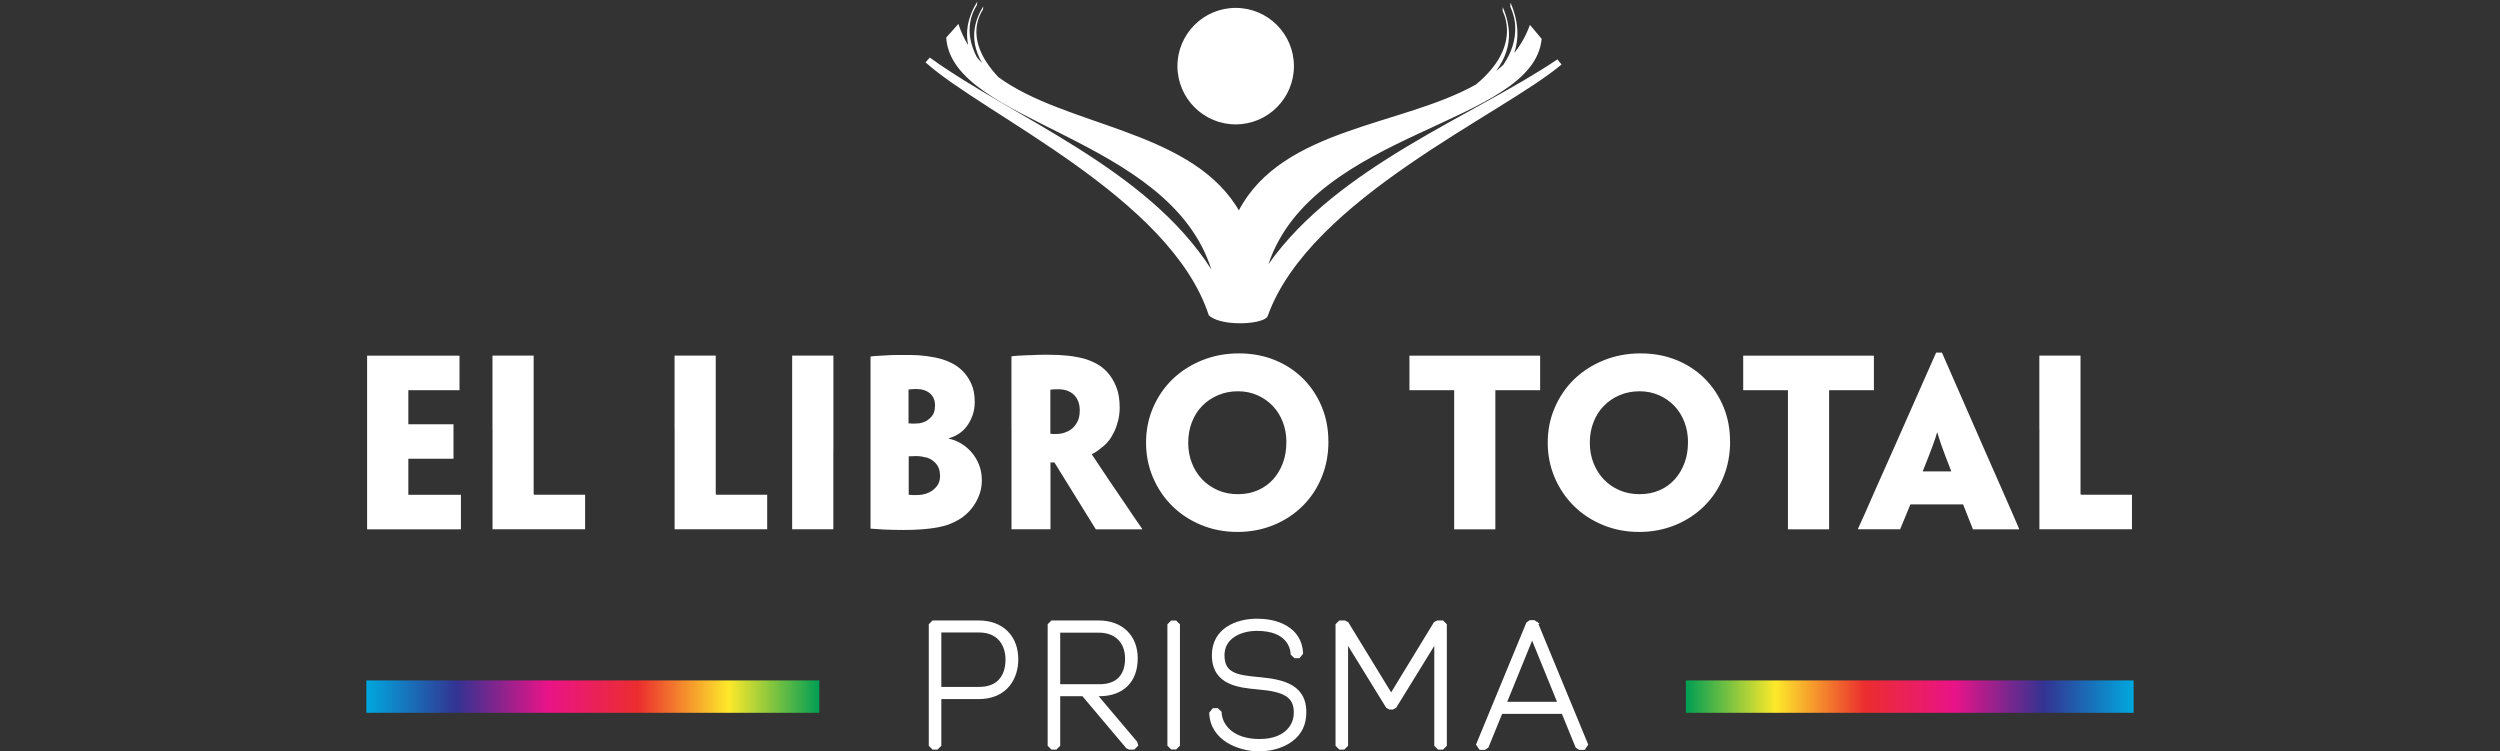
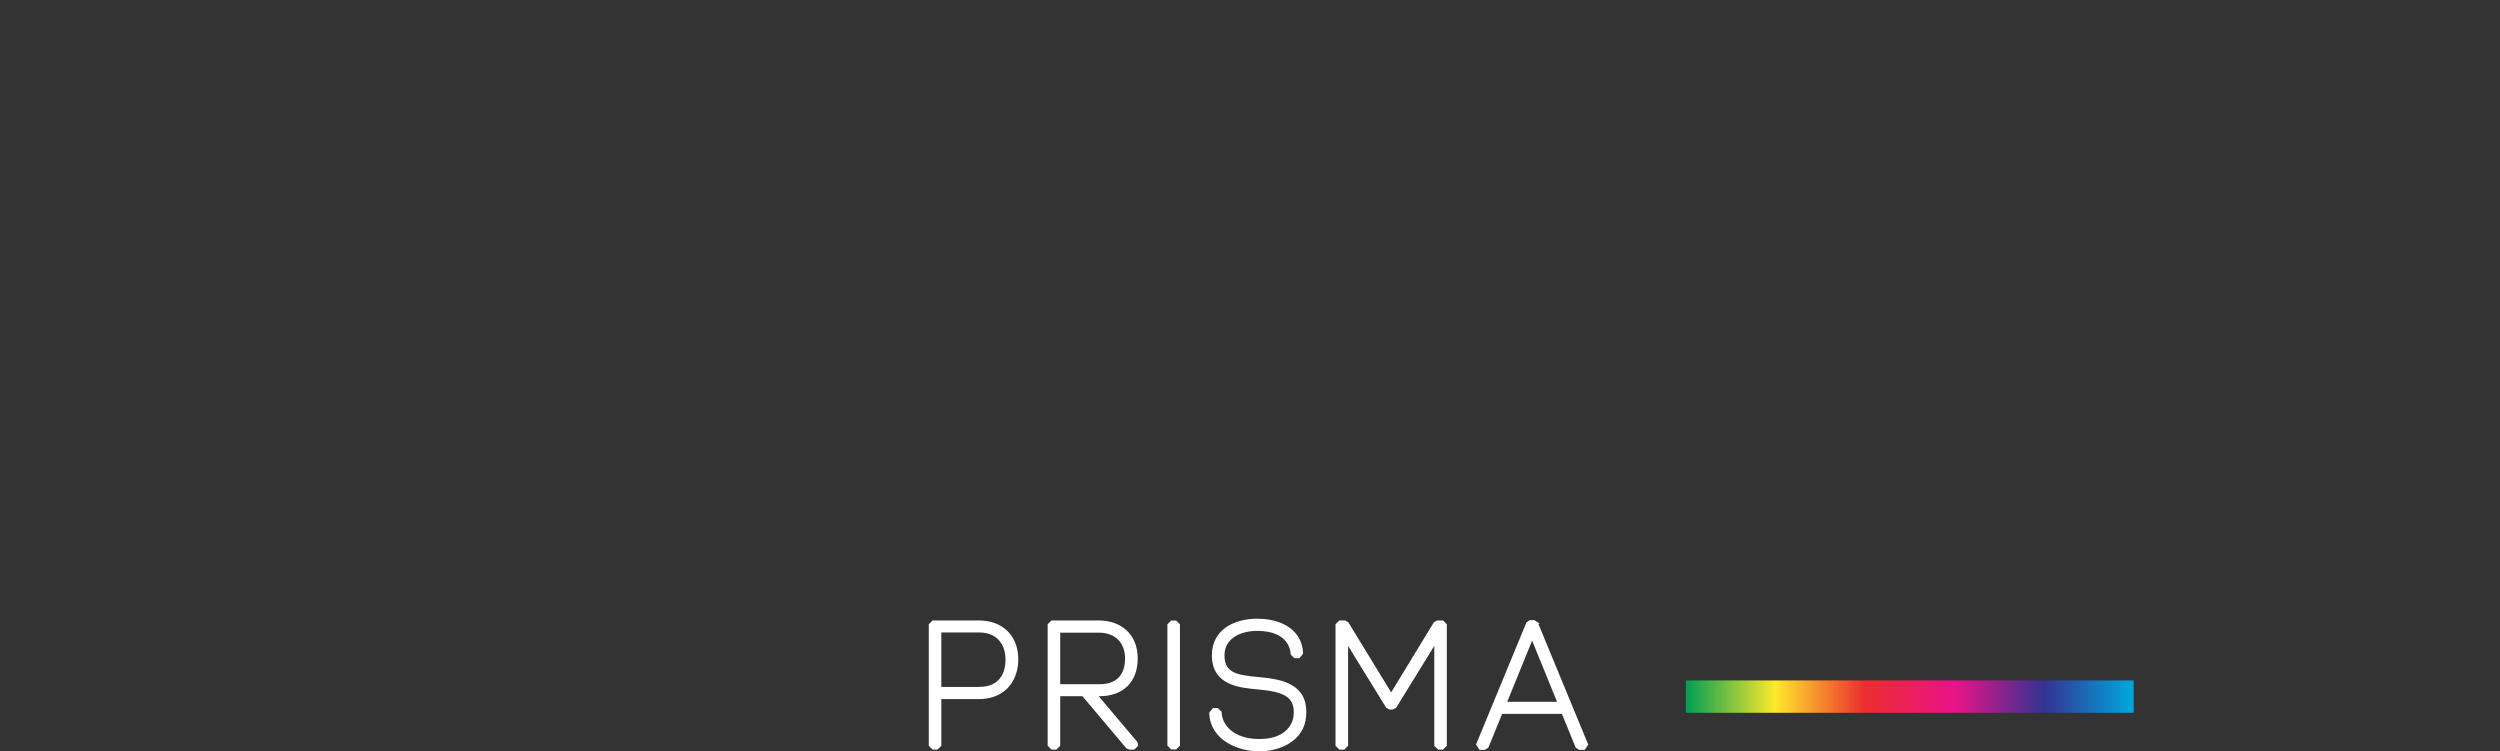
<svg xmlns="http://www.w3.org/2000/svg" version="1.1" id="Layer_1" x="0px" y="0px" viewBox="0 0 408.6 122.8" enable-background="new 0 0 408.6 122.8" xml:space="preserve">
  <rect x="0" y="0" width="408.6" height="122.8" fill="#333333" stroke="none" />
-   <path id="libro_total" fill="#FFFFFF" d="M60,70.13V58.2v-0.07h7.93h7.17v5.64h-0.07h-4.4h-3.89v5.57h4.22h3.09h0.07v2.73v2.91  h-0.07h-3.02h-4.29v5.16v0.73h5.75h2.77h0.07v5.64h-6.91H60v-0.07V73.77V70.13z M80.49,70.13V58.27v-0.15h3.49h3.24v0.15v11.88v3.64  v6.89c0,0.12,0.05,0.18,0.15,0.18h5.42h1.6h1.09h0.15v5.64h-6.91h-8.22v-0.18V73.77V70.13z M110.25,70.13V58.27v-0.15h3.49h3.24  v0.15v11.88v3.64v6.89c0,0.12,0.05,0.18,0.15,0.18h5.42h1.6h1.09h0.15v5.64h-6.91h-8.22v-0.18V73.77V70.13z M136.2,73.77v12.66v0.07  h-3.22h-3.51V86.4V73.77v-3.64V58.27v-0.15h3.37h3.37v0.11v11.9V73.77z M160.47,78.54c0,0.7-0.1,1.38-0.31,2.02  c-0.21,0.64-0.48,1.24-0.82,1.78c-0.34,0.55-0.73,1.04-1.18,1.47c-0.45,0.44-0.92,0.8-1.4,1.09c-0.49,0.29-1.01,0.55-1.58,0.77  c-0.57,0.22-1.22,0.39-1.95,0.53c-0.73,0.13-1.55,0.24-2.47,0.31c-0.92,0.07-1.98,0.11-3.17,0.11c-0.56,0-1.06-0.01-1.49-0.02  s-0.96-0.03-1.56-0.05c-0.19,0-0.5-0.02-0.91-0.06c-0.41-0.04-0.86-0.07-1.35-0.09v-0.07V73.77v-3.64V58.38v-0.11  c0.31-0.05,0.69-0.09,1.11-0.11c0.42-0.02,0.88-0.05,1.36-0.07c0.53-0.05,1.17-0.07,1.91-0.07c0.74,0,1.45,0,2.13,0  c0.85,0,1.73,0.06,2.66,0.18c0.92,0.12,1.76,0.29,2.51,0.51c0.44,0.12,0.96,0.33,1.56,0.62s1.19,0.7,1.75,1.24s1.04,1.22,1.44,2.06  c0.4,0.84,0.6,1.87,0.6,3.11c0,1.29-0.36,2.49-1.07,3.6c-0.72,1.12-1.76,1.88-3.15,2.29v0.07c0.7,0.15,1.38,0.41,2.02,0.8  c0.64,0.39,1.21,0.87,1.71,1.46c0.5,0.58,0.9,1.25,1.2,2.02c0.3,0.76,0.45,1.61,0.45,2.53V78.54z M152.83,66.35  c0-0.9-0.28-1.58-0.84-2.06c-0.56-0.47-1.3-0.71-2.22-0.71c-0.17,0-0.38,0.01-0.64,0.02c-0.26,0.01-0.47,0.03-0.64,0.06v5.53  c0.19,0.02,0.38,0.04,0.56,0.04c0.18,0,0.34,0,0.49,0c0.22,0,0.44-0.01,0.67-0.04c0.23-0.02,0.5-0.1,0.82-0.22  c0.41-0.15,0.81-0.43,1.2-0.86c0.39-0.42,0.58-1,0.58-1.73V66.35z M153.63,77.63c0-0.75-0.22-1.37-0.65-1.86s-0.93-0.81-1.49-0.98  c-0.27-0.07-0.56-0.13-0.87-0.18c-0.32-0.05-0.61-0.07-0.87-0.07c-0.12,0-0.32,0.01-0.58,0.02c-0.27,0.01-0.49,0.02-0.65,0.02v6.22  c0,0.05,0.01,0.07,0.04,0.07c0.17,0.02,0.37,0.04,0.6,0.04c0.23,0,0.45,0,0.67,0c0.31,0,0.65-0.03,1-0.09  c0.35-0.06,0.7-0.18,1.04-0.35c0.44-0.19,0.84-0.52,1.22-0.97c0.38-0.45,0.56-1.06,0.56-1.84V77.63z M165.31,70.13V58.31v-0.07  c0.31-0.05,0.7-0.08,1.16-0.11c0.46-0.02,0.93-0.05,1.42-0.07c0.19,0,0.44-0.01,0.75-0.02c0.3-0.01,0.62-0.02,0.95-0.04  c0.33-0.01,0.65-0.02,0.98-0.02s0.61,0,0.86,0c1.16,0,2.21,0.06,3.15,0.16s1.81,0.27,2.64,0.49c0.61,0.17,1.25,0.43,1.93,0.78  c0.68,0.35,1.3,0.84,1.87,1.47c0.57,0.63,1.04,1.41,1.42,2.35c0.38,0.93,0.56,2.06,0.56,3.37c0,0.78-0.09,1.5-0.26,2.17  c-0.17,0.67-0.38,1.27-0.64,1.8c-0.26,0.53-0.53,1-0.84,1.4c-0.3,0.4-0.6,0.71-0.89,0.93c-0.34,0.29-0.68,0.56-1.02,0.8  c-0.34,0.24-0.63,0.41-0.87,0.51v0.11c0.07,0.1,0.18,0.25,0.31,0.45c0.13,0.21,0.41,0.62,0.82,1.24c0.41,0.62,1.01,1.5,1.78,2.66  c0.78,1.15,1.84,2.72,3.2,4.71c0.19,0.29,0.4,0.6,0.62,0.93c0.22,0.33,0.43,0.64,0.64,0.93c0.21,0.29,0.38,0.55,0.53,0.76  c0.15,0.22,0.24,0.36,0.29,0.44v0.07h-3.75h-2.69h-1.13c-1.02-1.65-2.11-3.41-3.27-5.28c-1.16-1.87-2.33-3.75-3.49-5.64h-0.65v1.78  v9.06v0.07h-3.17h-3.2v-0.07V73.77V70.13z M176.48,67.13c0-1.11-0.32-1.97-0.95-2.59c-0.63-0.62-1.49-0.92-2.58-0.92  c-0.32,0-0.56,0.01-0.75,0.02c-0.18,0.01-0.36,0.03-0.53,0.05v7.2c0.12,0.02,0.27,0.04,0.44,0.04c0.17,0,0.34,0,0.51,0  c0.49,0,0.93-0.07,1.33-0.2c0.4-0.13,0.76-0.31,1.07-0.53c0.34-0.22,0.67-0.59,0.98-1.1c0.32-0.52,0.47-1.16,0.47-1.94V67.13z   M217.12,72.17c0,2.09-0.37,4.03-1.11,5.84c-0.74,1.81-1.78,3.37-3.11,4.69c-1.33,1.32-2.91,2.36-4.73,3.11  c-1.82,0.75-3.8,1.13-5.93,1.13c-2.11,0-4.08-0.38-5.9-1.13c-1.82-0.75-3.4-1.78-4.73-3.09c-1.33-1.31-2.38-2.86-3.15-4.64  c-0.76-1.78-1.15-3.69-1.15-5.73c0-2.04,0.38-3.95,1.15-5.73c0.77-1.78,1.83-3.33,3.18-4.64c1.36-1.31,2.97-2.34,4.82-3.09  s3.86-1.13,6.02-1.13c2.13,0,4.09,0.36,5.88,1.09c1.78,0.73,3.32,1.74,4.62,3.04c1.3,1.3,2.31,2.82,3.04,4.57  c0.73,1.75,1.09,3.64,1.09,5.68V72.17z M210.25,72.28c0-1.16-0.19-2.26-0.58-3.28c-0.39-1.02-0.93-1.9-1.64-2.64  c-0.7-0.74-1.54-1.33-2.51-1.76s-2.03-0.65-3.17-0.65c-1.19,0-2.28,0.21-3.28,0.64c-0.99,0.42-1.86,1.01-2.58,1.75  c-0.73,0.74-1.29,1.63-1.69,2.66c-0.4,1.03-0.6,2.15-0.6,3.37c0,1.19,0.2,2.29,0.6,3.31c0.4,1.02,0.96,1.91,1.67,2.66  c0.72,0.75,1.57,1.35,2.57,1.78c0.99,0.44,2.1,0.65,3.31,0.65c1.19,0,2.27-0.22,3.26-0.65c0.98-0.44,1.81-1.04,2.49-1.8  c0.68-0.76,1.21-1.66,1.58-2.67c0.38-1.02,0.56-2.12,0.56-3.31V72.28z M237.68,63.77h-4.88h-2.26h-0.18v-5.64h8.55h3.86h8.95v5.64  h-0.15h-2.18h-4.99v9.99v12.68v0.07h-3.35h-3.38v-0.07V73.75V63.77z M282.77,72.17c0,2.09-0.37,4.03-1.11,5.84  c-0.74,1.81-1.78,3.37-3.11,4.69c-1.33,1.32-2.91,2.36-4.73,3.11c-1.82,0.75-3.8,1.13-5.93,1.13c-2.11,0-4.08-0.38-5.9-1.13  c-1.82-0.75-3.4-1.78-4.73-3.09c-1.33-1.31-2.38-2.86-3.15-4.64c-0.76-1.78-1.15-3.69-1.15-5.73c0-2.04,0.38-3.95,1.15-5.73  c0.77-1.78,1.83-3.33,3.18-4.64c1.36-1.31,2.97-2.34,4.82-3.09c1.86-0.75,3.86-1.13,6.02-1.13c2.13,0,4.09,0.36,5.88,1.09  c1.78,0.73,3.32,1.74,4.62,3.04c1.3,1.3,2.31,2.82,3.04,4.57c0.73,1.75,1.09,3.64,1.09,5.68V72.17z M275.89,72.28  c0-1.16-0.19-2.26-0.58-3.28c-0.39-1.02-0.93-1.9-1.64-2.64c-0.7-0.74-1.54-1.33-2.51-1.76s-2.03-0.65-3.17-0.65  c-1.19,0-2.28,0.21-3.28,0.64c-0.99,0.42-1.86,1.01-2.58,1.75c-0.73,0.74-1.29,1.63-1.69,2.66c-0.4,1.03-0.6,2.15-0.6,3.37  c0,1.19,0.2,2.29,0.6,3.31c0.4,1.02,0.96,1.91,1.67,2.66c0.72,0.75,1.57,1.35,2.57,1.78c0.99,0.44,2.1,0.65,3.31,0.65  c1.19,0,2.27-0.22,3.26-0.65s1.81-1.04,2.49-1.8c0.68-0.76,1.21-1.66,1.58-2.67c0.38-1.02,0.56-2.12,0.56-3.31V72.28z M292.23,63.77  h-4.88h-2.26h-0.18v-5.64h8.55h3.86h8.95v5.64h-0.15h-2.18h-4.99v9.99v12.68v0.07h-3.35h-3.38v-0.07V73.75V63.77z M312.24,82.43  c-0.44,1.07-0.81,1.96-1.11,2.69c-0.3,0.73-0.48,1.15-0.53,1.27v0.11h-3.35h-3.57V86.4c0.02-0.07,0.11-0.26,0.25-0.56  c0.15-0.3,0.42-0.9,0.82-1.8c0.4-0.9,0.96-2.16,1.67-3.8c0.72-1.64,1.68-3.8,2.89-6.49l7.13-16.12h0.95l7.06,16.12  c1.19,2.69,2.14,4.86,2.86,6.49c0.72,1.64,1.27,2.9,1.66,3.8c0.39,0.9,0.65,1.5,0.78,1.8c0.13,0.3,0.21,0.49,0.24,0.56v0.11h-3.49  h-4.08V86.4c-0.05-0.12-0.22-0.55-0.51-1.27c-0.29-0.73-0.64-1.63-1.06-2.69H312.24z M318.9,77.05v-0.07  c-0.36-0.92-0.67-1.72-0.93-2.4c-0.25-0.68-0.47-1.27-0.65-1.76c-0.18-0.5-0.32-0.92-0.42-1.26c-0.1-0.34-0.18-0.63-0.26-0.87h-0.04  c-0.07,0.24-0.16,0.53-0.27,0.87c-0.11,0.34-0.26,0.76-0.44,1.26s-0.41,1.09-0.67,1.76c-0.27,0.68-0.58,1.48-0.95,2.4v0.07H318.9z   M333.31,70.13V58.27v-0.15h3.49h3.24v0.15v11.88v3.64v6.89c0,0.12,0.05,0.18,0.15,0.18h5.42h1.6h1.09h0.15v5.64h-6.91h-8.22v-0.18  V73.77V70.13z" />
  <path id="prisma" fill="#FFFFFF" stroke="#FFFFFF" stroke-width="0.5" d="M160,101.66h-7.48l-0.47,0.47v19.66l0.47,0.47h0.61  l0.47-0.47v-7.78h6.34c4.61,0,6.24-3.35,6.24-6.22C166.19,104.07,163.76,101.66,160,101.66z M159.95,112.52  C159.95,112.52,159.95,112.52,159.95,112.52h-6.35v-9.4h6.4c3.38,0,4.59,2.41,4.59,4.67c0,1.52-0.43,2.74-1.25,3.55  C162.56,112.13,161.44,112.52,159.95,112.52z M185.65,121.37l-6.62-7.83h0.65c3.77,0,6.02-2.22,6.02-5.94  c0-3.61-2.41-5.94-6.13-5.94h-7.62l-0.47,0.47v19.66l0.47,0.47h0.61l0.47-0.47v-8.25h4l7.22,8.56l0.35,0.16h0.69l0.47-0.47  L185.65,121.37z M173.03,103.15h6.54c2.81,0,4.56,1.72,4.56,4.48c0,2.87-1.57,4.45-4.42,4.45h-6.68V103.15z M192.6,102.14v19.63  l-0.47,0.47h-0.61l-0.47-0.47v-19.63l0.47-0.47h0.61L192.6,102.14z M213.22,117.1c-0.15,1.81-1.1,3.28-2.74,4.25  c-1.3,0.77-2.97,1.2-4.72,1.2l-0.1,0c-3.03-0.03-7.61-1.65-7.77-6l0.46-0.56h0.59l0.47,0.45c0.09,2.22,2.08,4.55,6.27,4.59l0.22,0  c3.99,0,5.61-2.2,5.78-4.08c0.29-3.31-1.88-4.14-5.97-4.51c-3.17-0.29-7.39-0.66-7.39-5.35c0-4.22,3.83-5.72,7.11-5.72  c1.29,0,3.16,0.19,4.72,1.11c1.6,0.94,2.47,2.37,2.58,4.27l-0.46,0.57h-0.61l-0.46-0.44c-0.06-0.99-0.66-4.02-5.76-4.02  c-2.77,0-5.56,1.31-5.56,4.23c0,3.08,2.17,3.49,5.74,3.81l0.32,0.03C209.68,111.29,213.66,112.1,213.22,117.1z M236.22,102.13v19.66  l-0.47,0.47h-0.61l-0.47-0.47v-17.11l-6.66,10.81l-0.4,0.22h-0.47l-0.4-0.22l-6.66-10.81v17.11l-0.47,0.47h-0.61l-0.47-0.47v-19.66  l0.47-0.47h0.78l0.4,0.22l7.19,11.76l7.17-11.76l0.4-0.22h0.81L236.22,102.13z M251.15,101.94l-0.43,0.18l0,0l0.42-0.22l-0.43-0.29  h-0.6l-0.43,0.29l-8.16,19.77l0.43,0.64h0.68l0.43-0.29l2.28-5.59h10.11l2.28,5.59l0.43,0.29h0.71l0.43-0.64L251.15,101.94z   M245.97,114.95l4.44-10.91l4.44,10.91H245.97z" />
  <linearGradient id="left_00000049941807977699229020000013876607371434617010_" gradientUnits="userSpaceOnUse" x1="59.882" y1="113.854" x2="133.907" y2="113.854">
    <stop offset="0" style="stop-color:#00A8DE" />
    <stop offset="0.2" style="stop-color:#333391" />
    <stop offset="0.4" style="stop-color:#E91388" />
    <stop offset="0.6" style="stop-color:#EB2D2E" />
    <stop offset="0.8" style="stop-color:#FDE92B" />
    <stop offset="1" style="stop-color:#009E54" />
  </linearGradient>
-   <rect id="left" x="59.88" y="111.21" fill="url(#left_00000049941807977699229020000013876607371434617010_)" width="74.03" height="5.29" />
  <linearGradient id="rigth_00000178925130360256320990000004307518985382004871_" gradientUnits="userSpaceOnUse" x1="275.538" y1="113.854" x2="348.718" y2="113.854">
    <stop offset="0" style="stop-color:#009E54" />
    <stop offset="0.2" style="stop-color:#FDE92B" />
    <stop offset="0.4" style="stop-color:#EB2D2E" />
    <stop offset="0.6" style="stop-color:#E91388" />
    <stop offset="0.8" style="stop-color:#333391" />
    <stop offset="1" style="stop-color:#00A8DE" />
  </linearGradient>
  <rect id="rigth" x="275.54" y="111.21" fill="url(#rigth_00000178925130360256320990000004307518985382004871_)" width="73.18" height="5.29" />
-   <path id="iconLibroTotal_00000165221680016786042090000007864789329029283511_" fill-rule="evenodd" clip-rule="evenodd" fill="#FFFFFF" d="  M255.22,10.53c-9.63,8.17-41.08,21.93-47.99,41.02c-0.15,0.87-2.73,1.39-5.26,1.27c-1.78-0.08-3.53-0.47-4.4-1.28  c-6.28-19.31-36.94-32.88-46.3-41.35c0.73-0.81-0.03,0.03,0.7-0.78c13.52,9.78,35.45,18.03,46.02,34.64  c-6.92-21.85-42.46-23.87-43.34-37.91c2.07-2.32-0.08,0.09,1.99-2.23c0.41,1.27,0.95,2.42,1.6,3.48c-0.23-1.12-0.24-2.18-0.07-3.18  c0.12-0.7,0.32-1.38,0.59-2.05c0.27-0.68,0.6-1.31,0.98-1.91l0,0l-0.01,0.03l-0.06,0.55l0,0l0,0c-0.27,0.43-0.5,0.87-0.68,1.31  c-0.18,0.45-0.32,0.95-0.41,1.47c-0.29,1.72-0.02,3.63,1.07,5.73c0.27,0.33,0.56,0.65,0.86,0.96c-1.19-2.09-1.48-4.01-1.19-5.74  c0.1-0.62,0.28-1.23,0.52-1.83c0.24-0.61,0.54-1.17,0.87-1.7l0,0l0,0l0,0.03l-0.05,0.49l0,0l0,0c-0.24,0.38-0.45,0.77-0.61,1.17  c-0.16,0.4-0.29,0.84-0.37,1.31c-0.41,2.43,0.43,5.32,3.5,8.58c10.89,7.98,30.7,8.55,38.79,20.94c0.18,0.27,0.35,0.54,0.51,0.83  c7.15-13.52,26.72-13.78,38.77-20.58c3.76-3.13,5.1-6.19,5.05-8.97c-0.01-0.56-0.08-1.09-0.2-1.59c-0.12-0.49-0.29-0.98-0.51-1.46  l0,0l0,0l0.02-0.58l0-0.03l0,0c0.3,0.67,0.55,1.38,0.72,2.12c0.18,0.74,0.28,1.48,0.3,2.21c0.04,1.94-0.56,4-2.1,6.1  c0.41-0.32,0.8-0.66,1.18-1.01c1.42-2.11,1.98-4.15,1.94-6.07c-0.01-0.63-0.09-1.22-0.23-1.78c-0.13-0.55-0.33-1.1-0.57-1.64l0,0  l0,0l0.02-0.65l0-0.03l0,0l0,0c0.34,0.75,0.61,1.55,0.81,2.38c0.2,0.83,0.31,1.65,0.33,2.48c0.02,1.1-0.14,2.23-0.52,3.38  c1.07-1.34,1.94-2.86,2.56-4.6c2,2.39-0.08-0.1,1.92,2.29c-1.34,14.08-37.3,14.88-44.66,36.83c11.33-16.02,33.57-24.25,47.24-33.48  C255.24,10.56,254.52,9.7,255.22,10.53z M201.96,20.33L201.96,20.33c5.25,0,9.52-4.26,9.52-9.52s-4.26-9.52-9.52-9.52h0  c-5.25,0-9.52,4.26-9.52,9.52C192.45,16.06,196.71,20.33,201.96,20.33z" />
</svg>